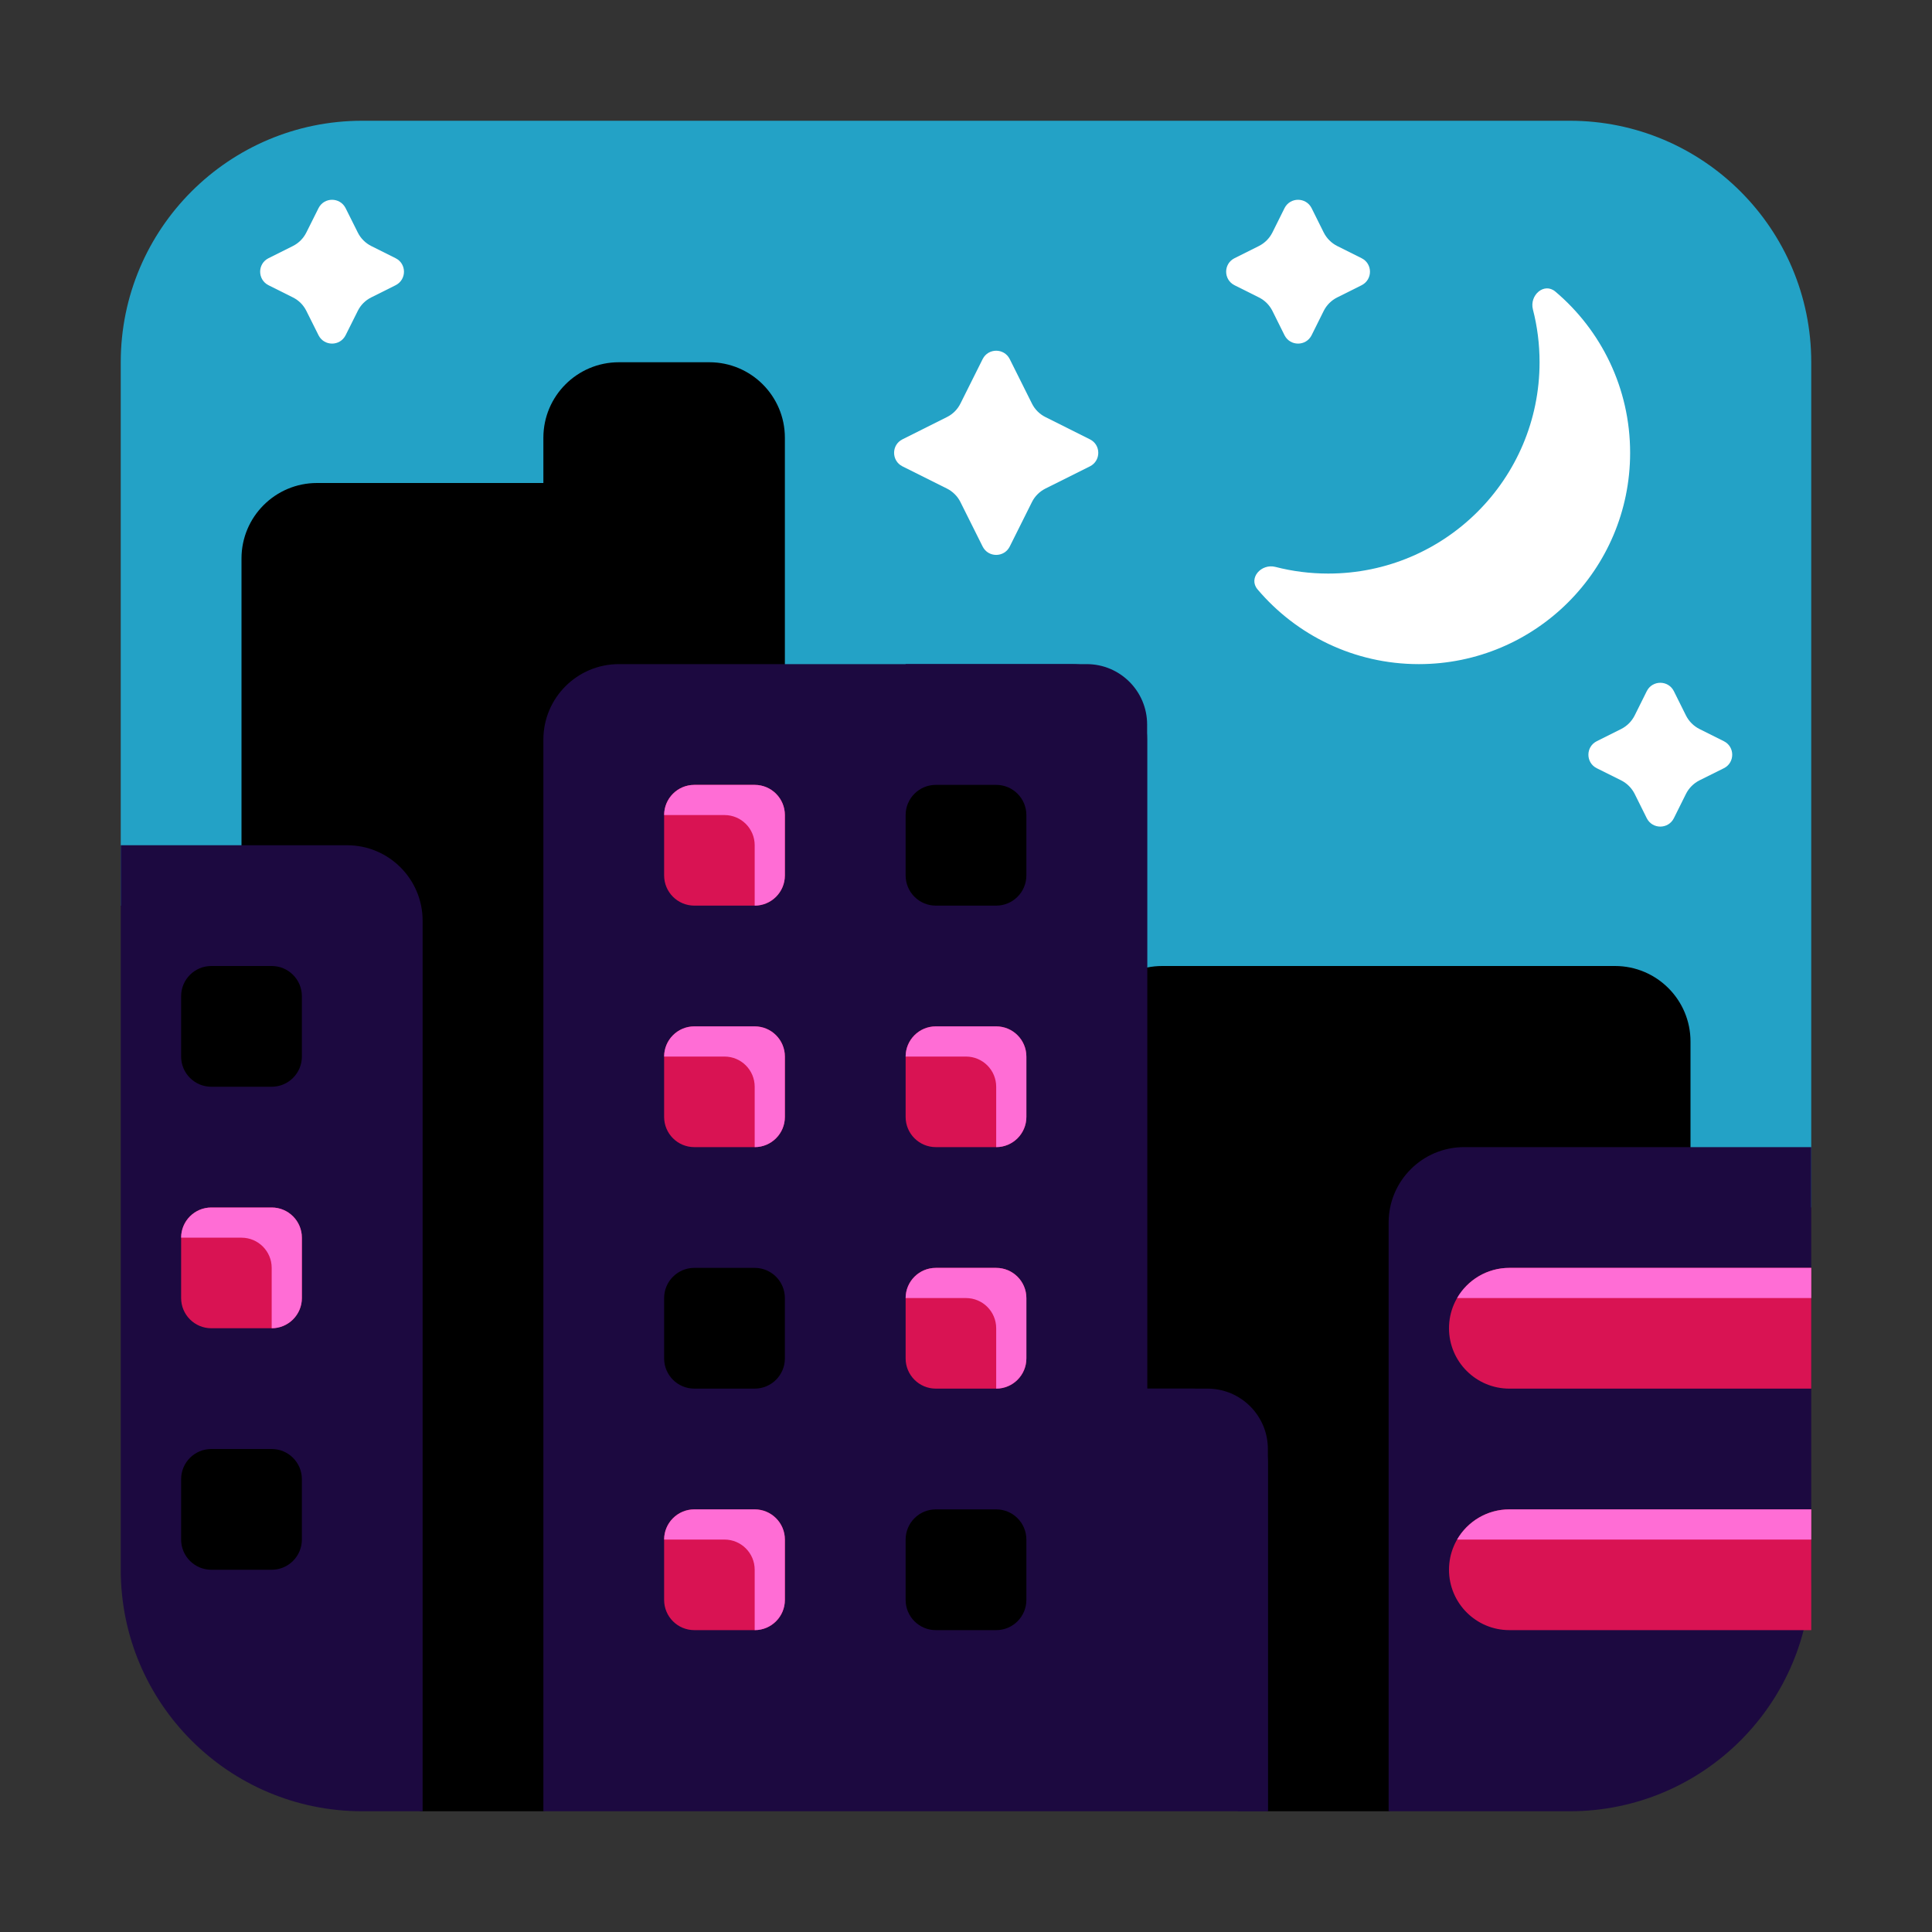
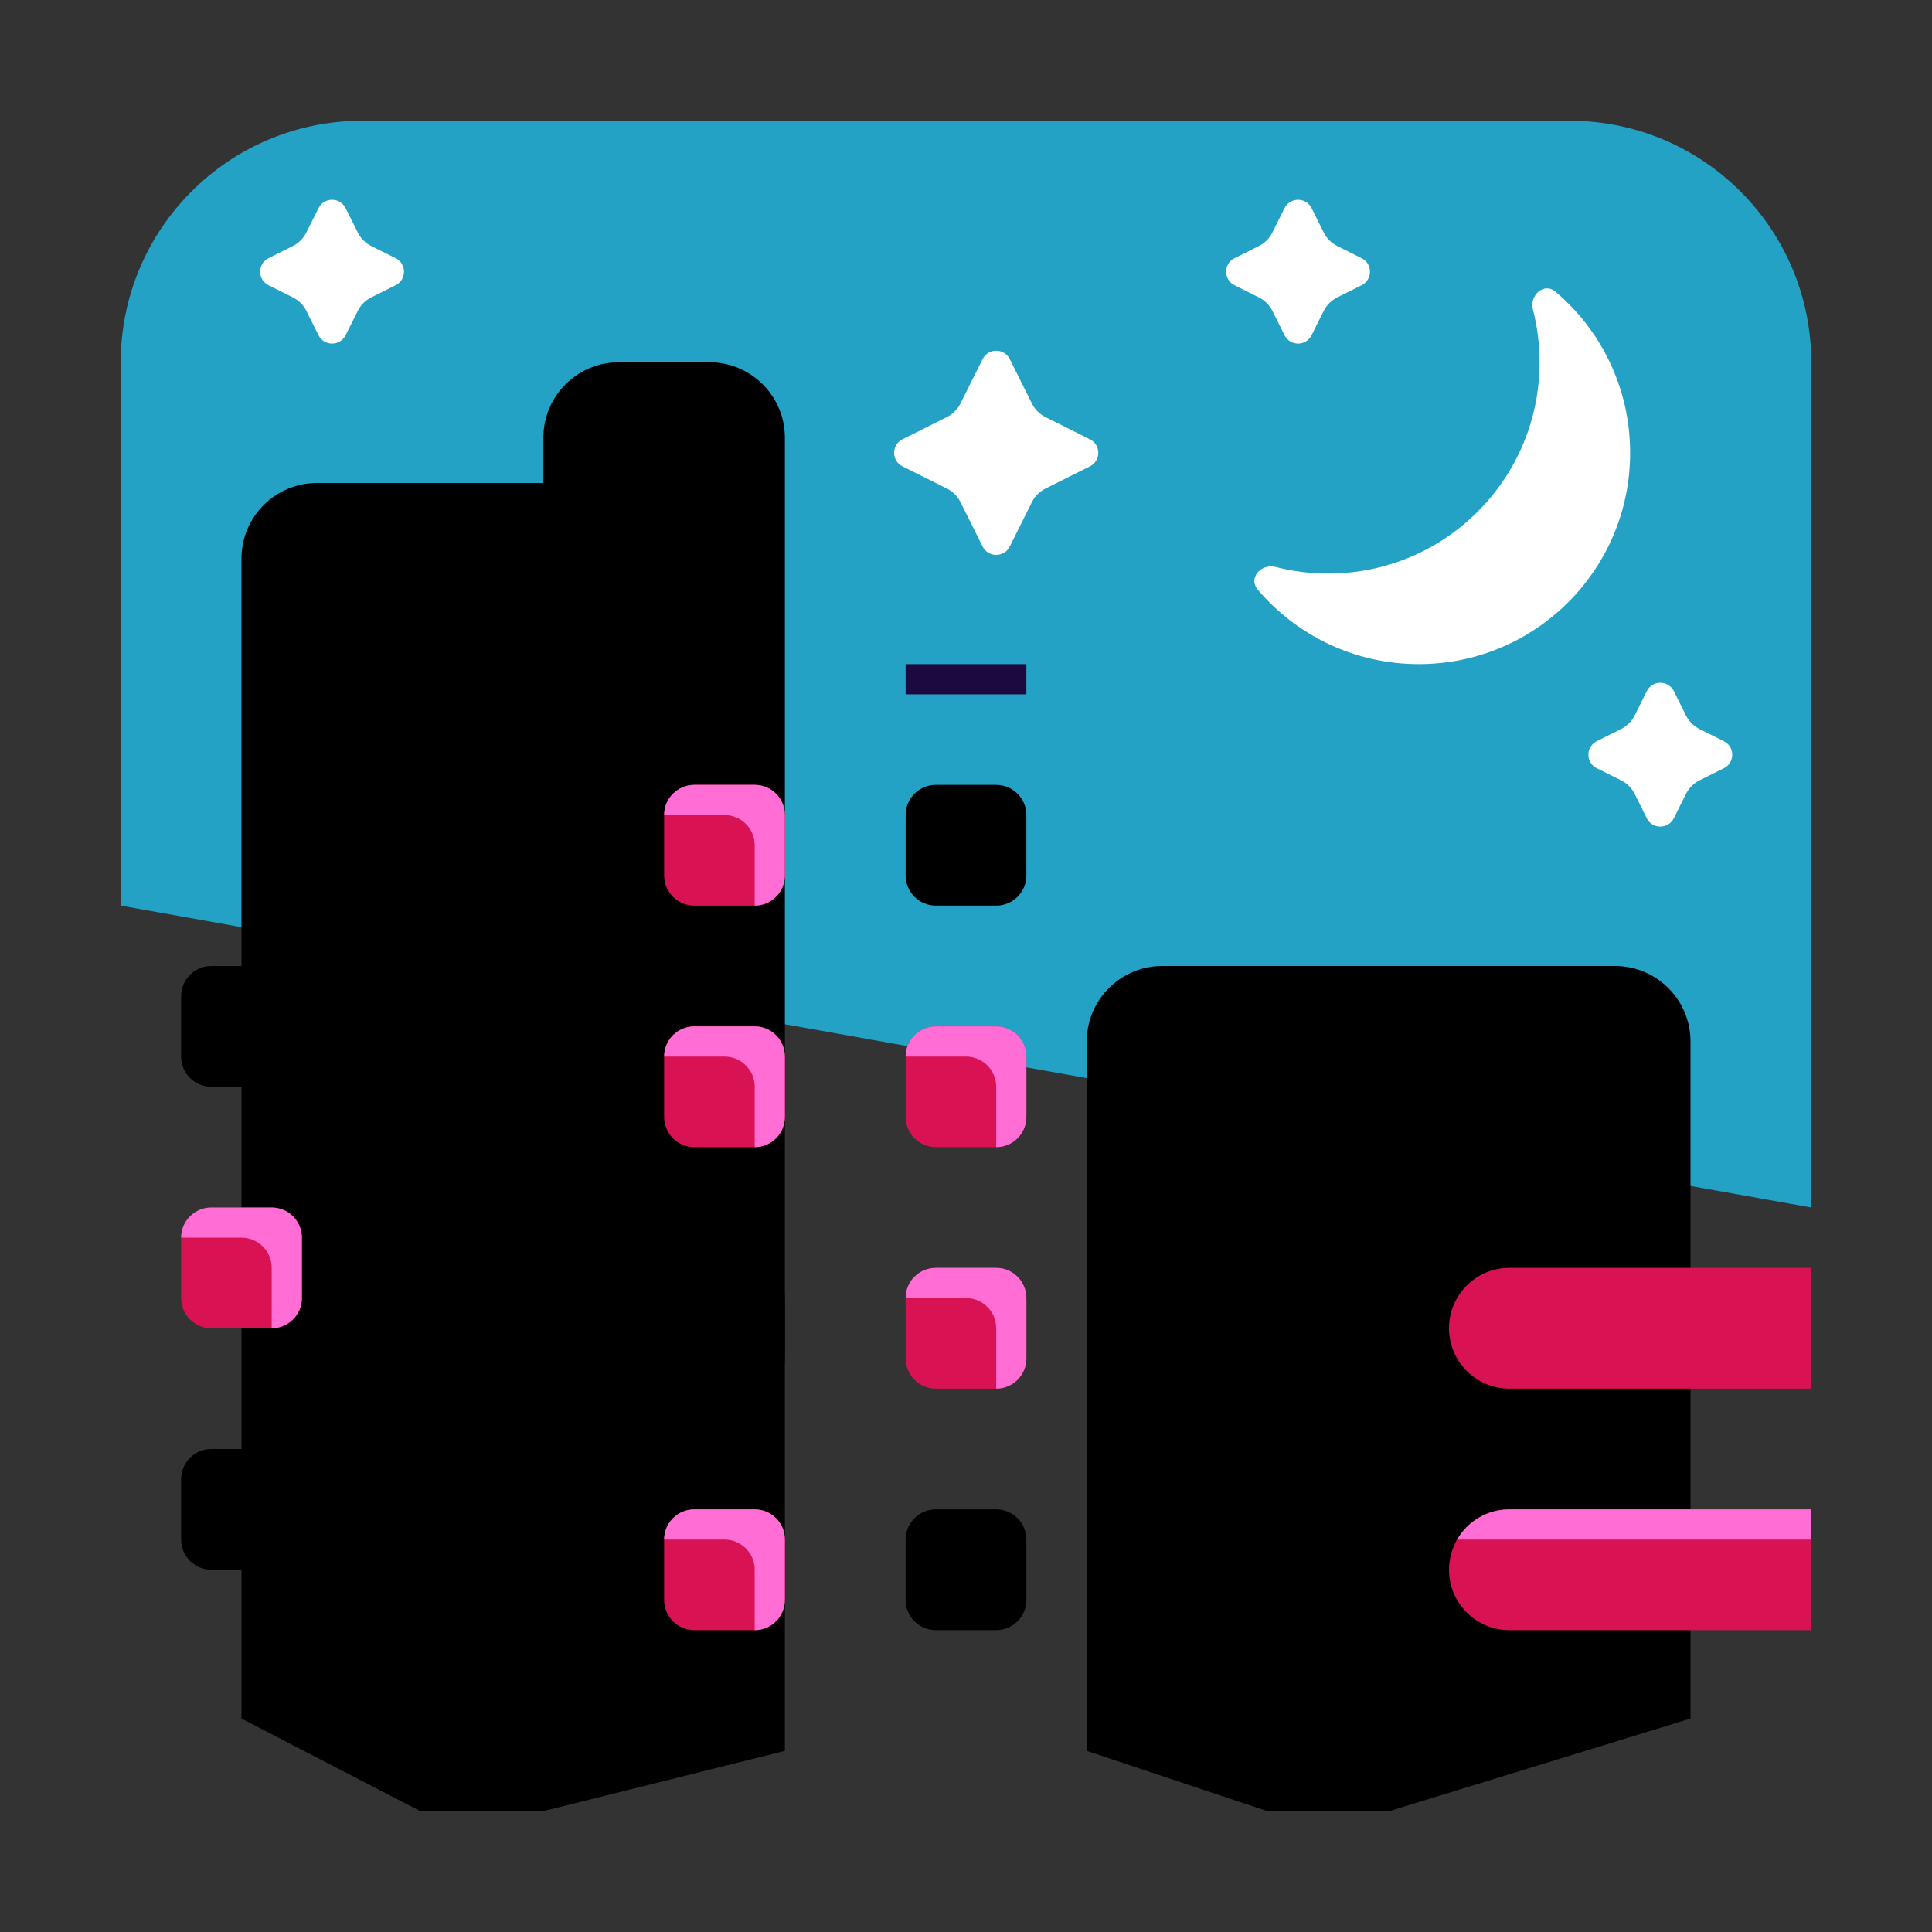
<svg xmlns="http://www.w3.org/2000/svg" viewBox="0 0 32.00 32.00" data-guides="{&quot;vertical&quot;:[],&quot;horizontal&quot;:[]}">
  <rect x="0" y="0" width="32.00" height="32.00" fill="#333333" stroke="none" />
  <path fill="#23a2c6" stroke="none" fill-opacity="1" stroke-width="1" stroke-opacity="1" color="rgb(51, 51, 51)" id="tSvg150fd839670" title="Path 12" d="M2 6C2 3.791 3.791 2 6 2C12.667 2 19.333 2 26 2C28.209 2 30 3.791 30 6C30 10.667 30 15.333 30 20C20.667 18.333 11.333 16.667 2 15C2 12 2 9 2 6Z" />
  <path fill="#000000" stroke="none" fill-opacity="1" stroke-width="1" stroke-opacity="1" color="rgb(51, 51, 51)" id="tSvg17526919f8d" title="Path 13" d="M6.965 30C7.641 30 8.317 30 8.992 30C10.328 29.667 11.664 29.333 13 29C13 22.333 13 15.667 13 9C13 8.667 13 8.333 13 8C13 7.75 13 7.5 13 7.25C13 6.56 12.44 6 11.75 6C11.25 6 10.75 6 10.25 6C9.56 6 9 6.56 9 7.25C9 7.5 9 7.75 9 8C7.75 8 6.5 8 5.25 8C4.56 8 4 8.56 4 9.25C4 15.655 4 22.06 4 28.465C4.988 28.977 5.977 29.488 6.965 30ZM18 29C18.998 29.333 19.997 29.667 20.996 30C21.666 30 22.335 30 23.005 30C24.67 29.488 26.335 28.977 28 28.465C28 24.727 28 20.988 28 17.25C28 16.56 27.44 16 26.75 16C24.25 16 21.75 16 19.25 16C18.56 16 18 16.56 18 17.25C18 21.167 18 25.083 18 29Z" />
-   <path fill="#1c0940" stroke="none" fill-opacity="1" stroke-width="1" stroke-opacity="1" color="rgb(51, 51, 51)" id="tSvg153579616a9" title="Path 14" d="M2 14C2 18 2 22 2 26C2 28.209 3.791 30 6 30C6.333 30 6.667 30 7 30C7 25.083 7 20.167 7 15.25C7 14.56 6.44 14 5.75 14C4.5 14 3.25 14 2 14ZM9 30C11.667 30 14.333 30 17 30C17.667 30 18.333 30 19 30C19.667 30 20.333 30 21 30C21 28.083 21 26.167 21 24.25C21 23.56 20.44 23 19.75 23C19.5 23 19.25 23 19 23C19 19.417 19 15.833 19 12.25C19 11.56 18.44 11 17.75 11C15.25 11 12.75 11 10.25 11C9.56 11 9 11.56 9 12.25C9 18.167 9 24.083 9 30ZM23 30C24 30 25 30 26 30C28.209 30 30 28.209 30 26C30 23.667 30 21.333 30 19C28.083 19 26.167 19 24.25 19C23.56 19 23 19.56 23 20.25C23 23.5 23 26.75 23 30Z" />
  <path fill="#d91353" stroke="none" fill-opacity="1" stroke-width="1" stroke-opacity="1" color="rgb(51, 51, 51)" id="tSvg3bb845ac97" title="Path 15" d="M11.5 13C11.224 13 11 13.224 11 13.5C11 13.833 11 14.167 11 14.5C11 14.776 11.224 15 11.5 15C11.833 15 12.167 15 12.5 15C12.776 15 13 14.776 13 14.5C13 14.167 13 13.833 13 13.5C13 13.224 12.776 13 12.5 13C12.167 13 11.833 13 11.5 13ZM3.5 20C3.224 20 3 20.224 3 20.5C3 20.833 3 21.167 3 21.5C3 21.776 3.224 22 3.5 22C3.833 22 4.167 22 4.5 22C4.776 22 5 21.776 5 21.5C5 21.167 5 20.833 5 20.5C5 20.224 4.776 20 4.5 20C4.167 20 3.833 20 3.5 20ZM11 17.5C11 17.224 11.224 17 11.5 17C11.833 17 12.167 17 12.5 17C12.776 17 13 17.224 13 17.5C13 17.833 13 18.167 13 18.5C13 18.776 12.776 19 12.5 19C12.167 19 11.833 19 11.5 19C11.224 19 11 18.776 11 18.5C11 18.167 11 17.833 11 17.5ZM11.5 25C11.224 25 11 25.224 11 25.5C11 25.833 11 26.167 11 26.5C11 26.776 11.224 27 11.5 27C11.833 27 12.167 27 12.5 27C12.776 27 13 26.776 13 26.5C13 26.167 13 25.833 13 25.5C13 25.224 12.776 25 12.5 25C12.167 25 11.833 25 11.5 25ZM15 17.5C15 17.224 15.224 17 15.5 17C15.833 17 16.167 17 16.5 17C16.776 17 17 17.224 17 17.5C17 17.833 17 18.167 17 18.5C17 18.776 16.776 19 16.5 19C16.167 19 15.833 19 15.5 19C15.224 19 15 18.776 15 18.5C15 18.167 15 17.833 15 17.5ZM15.5 21C15.224 21 15 21.224 15 21.5C15 21.833 15 22.167 15 22.5C15 22.776 15.224 23 15.5 23C15.833 23 16.167 23 16.5 23C16.776 23 17 22.776 17 22.5C17 22.167 17 21.833 17 21.5C17 21.224 16.776 21 16.5 21C16.167 21 15.833 21 15.5 21ZM24 22C24 21.448 24.448 21 25 21C26.667 21 28.333 21 30 21C30 21.667 30 22.333 30 23C28.333 23 26.667 23 25 23C24.448 23 24 22.552 24 22ZM25 25C24.448 25 24 25.448 24 26C24 26.552 24.448 27 25 27C26.667 27 28.333 27 30 27C30 26.333 30 25.667 30 25C28.333 25 26.667 25 25 25Z" />
  <path fill="#ff6dd5" stroke="none" fill-opacity="1" stroke-width="1" stroke-opacity="1" color="rgb(51, 51, 51)" id="tSvg126e01850f1" title="Path 16" d="M11.5 13C11.224 13 11 13.224 11 13.5C11.333 13.5 11.667 13.5 12 13.5C12.276 13.5 12.5 13.724 12.5 14C12.5 14.333 12.5 14.667 12.5 15C12.776 15 13 14.776 13 14.5C13 14.167 13 13.833 13 13.5C13 13.224 12.776 13 12.5 13C12.167 13 11.833 13 11.5 13Z" />
  <path fill="#ff6dd5" stroke="none" fill-opacity="1" stroke-width="1" stroke-opacity="1" color="rgb(51, 51, 51)" id="tSvg5863963d32" title="Path 17" d="M3.5 20C3.224 20 3 20.224 3 20.5C3.333 20.5 3.667 20.5 4 20.5C4.276 20.5 4.5 20.724 4.5 21C4.5 21.333 4.5 21.667 4.5 22C4.776 22 5 21.776 5 21.5C5 21.167 5 20.833 5 20.5C5 20.224 4.776 20 4.5 20C4.167 20 3.833 20 3.5 20Z" />
  <path fill="#ff6dd5" stroke="none" fill-opacity="1" stroke-width="1" stroke-opacity="1" color="rgb(51, 51, 51)" id="tSvg7c433fcb40" title="Path 18" d="M11 17.5C11 17.224 11.224 17 11.5 17C11.833 17 12.167 17 12.5 17C12.776 17 13 17.224 13 17.5C13 17.833 13 18.167 13 18.5C13 18.776 12.776 19 12.5 19C12.5 18.667 12.5 18.333 12.5 18C12.5 17.724 12.276 17.5 12 17.5C11.667 17.5 11.333 17.5 11 17.5Z" />
  <path fill="#ff6dd5" stroke="none" fill-opacity="1" stroke-width="1" stroke-opacity="1" color="rgb(51, 51, 51)" id="tSvgd1f8061642" title="Path 19" d="M11.5 25C11.224 25 11 25.224 11 25.5C11.333 25.5 11.667 25.5 12 25.5C12.276 25.5 12.5 25.724 12.5 26C12.5 26.333 12.5 26.667 12.5 27C12.776 27 13 26.776 13 26.5C13 26.167 13 25.833 13 25.5C13 25.224 12.776 25 12.5 25C12.167 25 11.833 25 11.5 25Z" />
  <path fill="#ff6dd5" stroke="none" fill-opacity="1" stroke-width="1" stroke-opacity="1" color="rgb(51, 51, 51)" id="tSvga4fd8bd390" title="Path 20" d="M15 17.5C15 17.224 15.224 17 15.5 17C15.833 17 16.167 17 16.5 17C16.776 17 17 17.224 17 17.5C17 17.833 17 18.167 17 18.5C17 18.776 16.776 19 16.5 19C16.5 18.667 16.5 18.333 16.5 18C16.5 17.724 16.276 17.5 16 17.5C15.667 17.5 15.333 17.5 15 17.5Z" />
  <path fill="#ff6dd5" stroke="none" fill-opacity="1" stroke-width="1" stroke-opacity="1" color="rgb(51, 51, 51)" id="tSvg95b69cd84c" title="Path 21" d="M15.5 21C15.224 21 15 21.224 15 21.5C15.333 21.5 15.667 21.5 16 21.5C16.276 21.5 16.5 21.724 16.5 22C16.5 22.333 16.5 22.667 16.5 23C16.776 23 17 22.776 17 22.5C17 22.167 17 21.833 17 21.5C17 21.224 16.776 21 16.5 21C16.167 21 15.833 21 15.5 21Z" />
-   <path fill="#ff6dd5" stroke="none" fill-opacity="1" stroke-width="1" stroke-opacity="1" color="rgb(51, 51, 51)" id="tSvg1242b4f9d23" title="Path 22" d="M25 21C24.63 21 24.307 21.201 24.134 21.5C26.089 21.5 28.045 21.5 30 21.5C30 21.333 30 21.167 30 21C28.333 21 26.667 21 25 21Z" />
  <path fill="#ff6dd5" stroke="none" fill-opacity="1" stroke-width="1" stroke-opacity="1" color="rgb(51, 51, 51)" id="tSvg123affbd56e" title="Path 23" d="M25 25C24.63 25 24.307 25.201 24.134 25.5C26.089 25.5 28.045 25.5 30 25.5C30 25.333 30 25.167 30 25C28.333 25 26.667 25 25 25Z" />
  <path fill="#000000" stroke="none" fill-opacity="1" stroke-width="1" stroke-opacity="1" color="rgb(51, 51, 51)" id="tSvg7a76098d65" title="Path 24" d="M15 13.5C15 13.224 15.224 13 15.5 13C15.833 13 16.167 13 16.5 13C16.776 13 17 13.224 17 13.5C17 13.833 17 14.167 17 14.5C17 14.776 16.776 15 16.5 15C16.167 15 15.833 15 15.5 15C15.224 15 15 14.776 15 14.5C15 14.167 15 13.833 15 13.5ZM3 16.5C3 16.224 3.224 16 3.5 16C3.833 16 4.167 16 4.5 16C4.776 16 5 16.224 5 16.5C5 16.833 5 17.167 5 17.5C5 17.776 4.776 18 4.5 18C4.167 18 3.833 18 3.5 18C3.224 18 3 17.776 3 17.5C3 17.167 3 16.833 3 16.5ZM3 24.5C3 24.224 3.224 24 3.5 24C3.833 24 4.167 24 4.5 24C4.776 24 5 24.224 5 24.5C5 24.833 5 25.167 5 25.5C5 25.776 4.776 26 4.5 26C4.167 26 3.833 26 3.5 26C3.224 26 3 25.776 3 25.5C3 25.167 3 24.833 3 24.5ZM11.5 21C11.224 21 11 21.224 11 21.5C11 21.833 11 22.167 11 22.5C11 22.776 11.224 23 11.5 23C11.833 23 12.167 23 12.5 23C12.776 23 13 22.776 13 22.5C13 22.167 13 21.833 13 21.5C13 21.224 12.776 21 12.5 21C12.167 21 11.833 21 11.5 21ZM15.5 25C15.224 25 15 25.224 15 25.5C15 25.833 15 26.167 15 26.5C15 26.776 15.224 27 15.5 27C15.833 27 16.167 27 16.5 27C16.776 27 17 26.776 17 26.5C17 26.167 17 25.833 17 25.5C17 25.224 16.776 25 16.5 25C16.167 25 15.833 25 15.5 25Z" />
  <path fill="#1c0940" stroke="none" fill-opacity="1" stroke-width="1" stroke-opacity="1" color="rgb(51, 51, 51)" id="tSvgbcc6f31dc5" title="Path 25" d="M15 11C15.667 11 16.333 11 17 11C17 11.167 17 11.333 17 11.5C16.333 11.5 15.667 11.5 15 11.5C15 11.333 15 11.167 15 11Z" />
-   <path fill="#1c0940" stroke="none" fill-opacity="1" stroke-width="1" stroke-opacity="1" color="rgb(51, 51, 51)" id="tSvg1149a873d35" title="Path 26" d="M20.5 24C20.5 23.724 20.276 23.5 20 23.5C19.583 23.5 19.167 23.5 18.75 23.5C18.612 23.5 18.5 23.388 18.5 23.25C18.5 19.5 18.5 15.75 18.5 12C18.5 11.724 18.276 11.5 18 11.5C17.667 11.5 17.333 11.5 17 11.5C17 11.333 17 11.167 17 11C17.333 11 17.667 11 18 11C18.552 11 19 11.448 19 12C19 15.667 19 19.333 19 23C19.333 23 19.667 23 20 23C20.552 23 21 23.448 21 24C21 26 21 28 21 30C20.833 30 20.667 30 20.5 30C20.5 28 20.5 26 20.5 24Z" />
  <path fill="#ffffff" stroke="none" fill-opacity="1" stroke-width="1" stroke-opacity="1" color="rgb(51, 51, 51)" id="tSvgd823418f52" title="Path 27" d="M22 9.5C23.933 9.5 25.5 7.933 25.5 6C25.5 5.698 25.462 5.405 25.39 5.126C25.329 4.89 25.576 4.672 25.762 4.83C26.52 5.471 27 6.43 27 7.5C27 9.433 25.433 11 23.5 11C22.43 11 21.471 10.52 20.829 9.762C20.672 9.576 20.89 9.329 21.126 9.39C21.405 9.462 21.698 9.5 22 9.5Z" />
  <path fill="#ffffff" stroke="none" fill-opacity="1" stroke-width="1" stroke-opacity="1" color="rgb(51, 51, 51)" id="tSvg1278eb441ac" title="Path 28" d="M5.074 3.851C5.142 3.716 5.209 3.582 5.276 3.447C5.369 3.263 5.631 3.263 5.724 3.447C5.791 3.582 5.858 3.716 5.926 3.851C5.974 3.948 6.052 4.026 6.149 4.075C6.284 4.142 6.418 4.209 6.553 4.277C6.737 4.369 6.737 4.631 6.553 4.724C6.418 4.791 6.284 4.858 6.149 4.926C6.052 4.974 5.974 5.052 5.926 5.149C5.858 5.284 5.791 5.418 5.724 5.553C5.631 5.737 5.369 5.737 5.276 5.553C5.209 5.418 5.142 5.284 5.074 5.149C5.026 5.052 4.948 4.974 4.851 4.926C4.716 4.858 4.582 4.791 4.447 4.724C4.263 4.631 4.263 4.369 4.447 4.277C4.582 4.209 4.716 4.142 4.851 4.075C4.948 4.026 5.026 3.948 5.074 3.851ZM21.276 3.447C21.209 3.582 21.142 3.716 21.075 3.851C21.026 3.948 20.948 4.026 20.851 4.075C20.716 4.142 20.582 4.209 20.447 4.277C20.263 4.369 20.263 4.631 20.447 4.724C20.582 4.791 20.716 4.858 20.851 4.926C20.948 4.974 21.026 5.052 21.075 5.149C21.142 5.284 21.209 5.418 21.276 5.553C21.369 5.737 21.631 5.737 21.724 5.553C21.791 5.418 21.858 5.284 21.925 5.149C21.974 5.052 22.052 4.974 22.149 4.926C22.284 4.858 22.418 4.791 22.553 4.724C22.737 4.631 22.737 4.369 22.553 4.277C22.418 4.209 22.284 4.142 22.149 4.075C22.052 4.026 21.974 3.948 21.925 3.851C21.858 3.716 21.791 3.582 21.724 3.447C21.631 3.263 21.369 3.263 21.276 3.447ZM27.276 11.447C27.209 11.582 27.142 11.716 27.075 11.851C27.026 11.948 26.948 12.026 26.851 12.075C26.716 12.142 26.582 12.209 26.447 12.277C26.263 12.369 26.263 12.632 26.447 12.724C26.582 12.791 26.716 12.858 26.851 12.925C26.948 12.974 27.026 13.052 27.075 13.149C27.142 13.284 27.209 13.418 27.276 13.553C27.369 13.737 27.631 13.737 27.724 13.553C27.791 13.418 27.858 13.284 27.925 13.149C27.974 13.052 28.052 12.974 28.149 12.925C28.284 12.858 28.418 12.791 28.553 12.724C28.737 12.632 28.737 12.369 28.553 12.277C28.418 12.209 28.284 12.142 28.149 12.075C28.052 12.026 27.974 11.948 27.925 11.851C27.858 11.716 27.791 11.582 27.724 11.447C27.631 11.263 27.369 11.263 27.276 11.447ZM16.276 5.947C16.154 6.193 16.031 6.439 15.908 6.684C15.86 6.781 15.781 6.86 15.684 6.908C15.439 7.031 15.193 7.154 14.947 7.277C14.763 7.369 14.763 7.631 14.947 7.724C15.193 7.846 15.439 7.969 15.684 8.092C15.781 8.141 15.86 8.219 15.908 8.316C16.031 8.562 16.154 8.807 16.276 9.053C16.369 9.237 16.631 9.237 16.724 9.053C16.846 8.807 16.969 8.562 17.092 8.316C17.14 8.219 17.219 8.141 17.316 8.092C17.561 7.969 17.807 7.846 18.053 7.724C18.237 7.631 18.237 7.369 18.053 7.277C17.807 7.154 17.561 7.031 17.316 6.908C17.219 6.86 17.14 6.781 17.092 6.684C16.969 6.439 16.846 6.193 16.724 5.947C16.631 5.763 16.369 5.763 16.276 5.947Z" />
  <defs />
</svg>